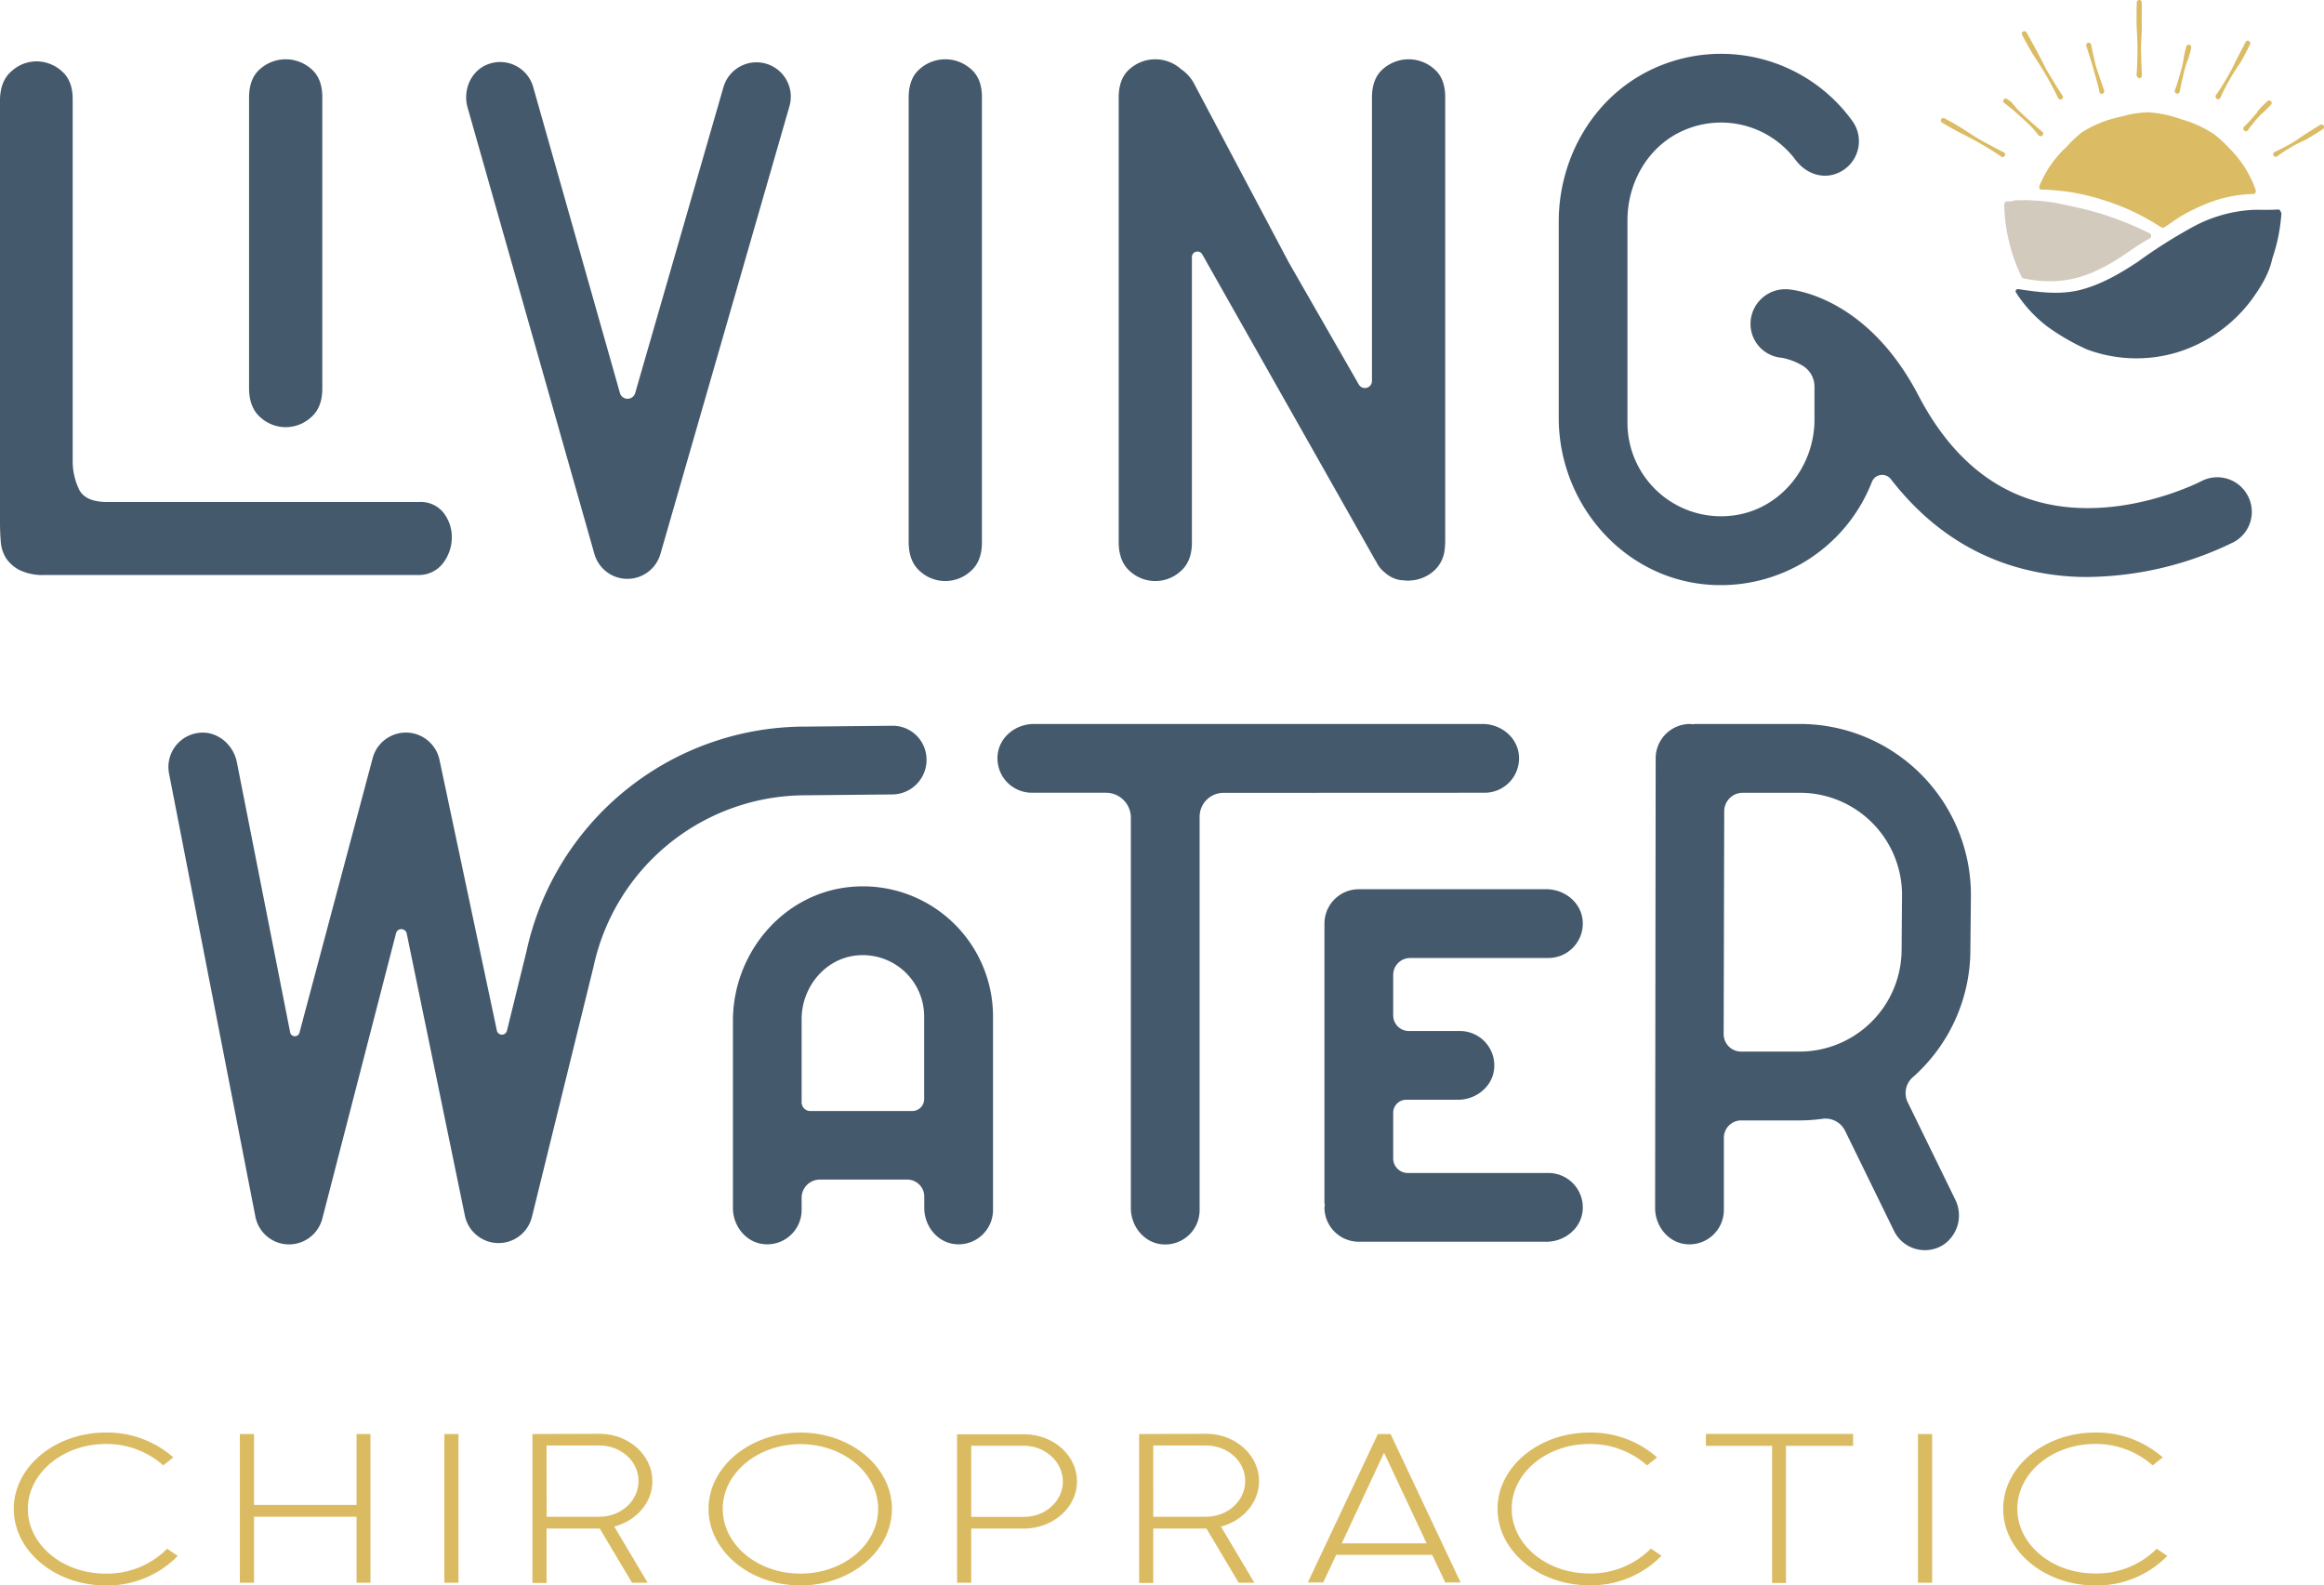
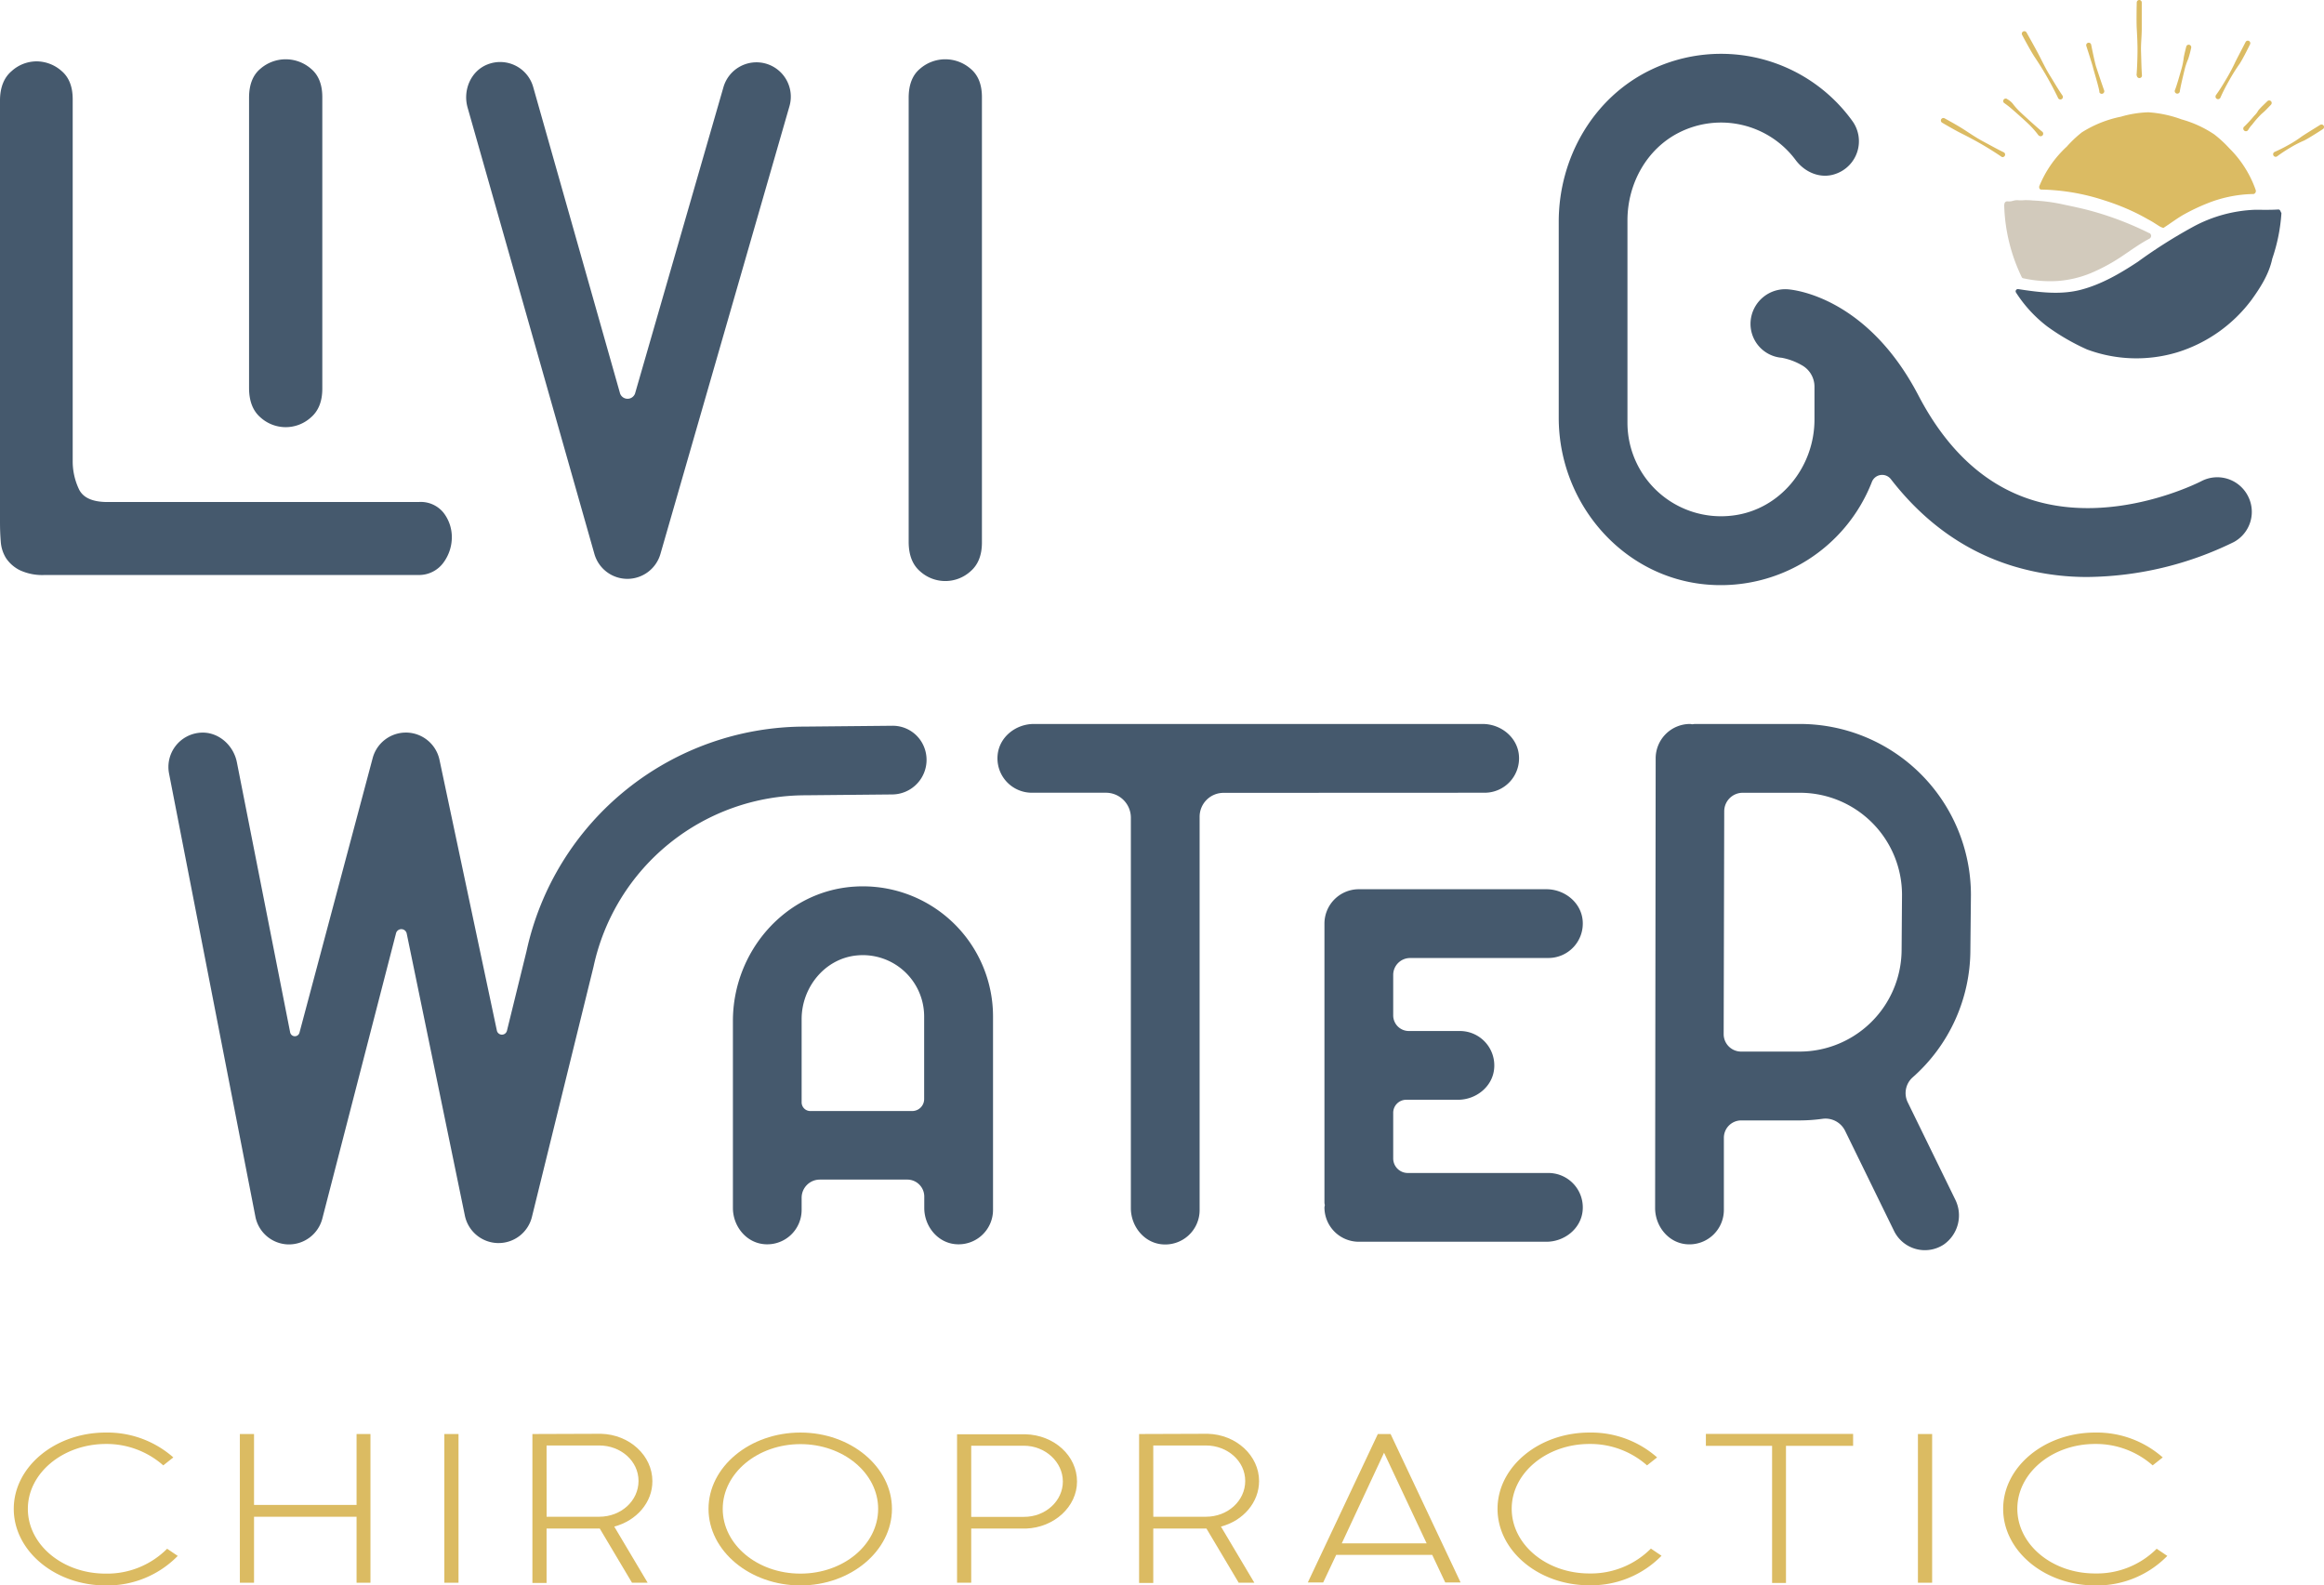
<svg xmlns="http://www.w3.org/2000/svg" viewBox="0 0 584.05 398.43">
  <defs>
    <style>.cls-1{fill:#dbbb62;}.cls-2{fill:#45596d;}.cls-3{fill:#dbbb63;}.cls-4{fill:#d2cabc;}</style>
  </defs>
  <g id="Layer_2" data-name="Layer 2">
    <g id="Stacked">
      <path class="cls-1" d="M3.46,379.19c0-10.58,10.4-19.18,23.1-19.18a25.06,25.06,0,0,1,17,6.25l-2.53,2a21.51,21.51,0,0,0-14.48-5.38C15.79,362.92,7,370.22,7,379.19s8.69,16.27,19.53,16.27A21.26,21.26,0,0,0,42,389.21l2.67,1.8a24.7,24.7,0,0,1-18.12,7.42C13.86,398.43,3.46,389.77,3.46,379.19Z" />
      <path class="cls-1" d="M60.28,360.38h3.56V378.2H89.61V360.38H93.1v37.37H89.61V381.17H63.84v16.58H60.28Z" />
      <path class="cls-1" d="M111.67,360.38h3.56v37.37h-3.56Z" />
      <path class="cls-1" d="M154.37,383.64l8.39,14.11h-3.93l-8.1-13.61H137.36v13.67H133.8V360.38l17.23-.06c7.2.18,12.92,5.51,12.92,11.88C164,377.52,160,382.16,154.37,383.64Zm-17-2.47h13.22c5.5,0,9.88-4,9.88-9s-4.45-8.91-9.88-8.91H137.36Z" />
      <path class="cls-1" d="M178.06,379.19c0-10.58,10.4-19.18,23.1-19.18s23,8.66,23,19.18-10.32,19.24-23,19.24S178.06,389.77,178.06,379.19Zm42.63,0c0-9-8.76-16.27-19.53-16.27s-19.53,7.3-19.53,16.27,8.69,16.27,19.53,16.27S220.69,388.16,220.69,379.19Z" />
      <path class="cls-1" d="M270.67,372.32c0,6.31-5.72,11.57-12.84,11.82H244.08v13.61h-3.56V360.44h17.16C265,360.63,270.67,365.89,270.67,372.32Zm-3.56,0c0-4.95-4.46-9-9.8-9H244.08v17.88h13.23C262.73,381.23,267.11,377.21,267.11,372.32Z" />
      <path class="cls-1" d="M306.84,383.64l8.39,14.11H311.3l-8.1-13.61H289.83v13.67h-3.56V360.38l17.23-.06c7.2.18,12.92,5.51,12.92,11.88C316.42,377.52,312.48,382.16,306.84,383.64Zm-17-2.47h13.22c5.5,0,9.88-4,9.88-9s-4.46-8.91-9.88-8.91H289.83Z" />
      <path class="cls-1" d="M346.27,360.38h3.2l17.6,37.31h-3.86l-3.27-6.93H335.8l-3.27,6.93h-3.86Zm12.26,27.47-10.7-22.77-10.62,22.77Z" />
      <path class="cls-1" d="M376.35,379.19c0-10.58,10.4-19.18,23.1-19.18a25.06,25.06,0,0,1,17,6.25l-2.53,2a21.51,21.51,0,0,0-14.48-5.38c-10.77,0-19.53,7.3-19.53,16.27s8.69,16.27,19.53,16.27a21.26,21.26,0,0,0,15.45-6.25l2.67,1.8a24.7,24.7,0,0,1-18.12,7.42C386.75,398.43,376.35,389.77,376.35,379.19Z" />
      <path class="cls-1" d="M445.35,363.35H428.71v-3h37v3H448.84v34.46h-3.49Z" />
      <path class="cls-1" d="M482,360.38h3.57v37.37H482Z" />
      <path class="cls-1" d="M503.42,379.19c0-10.58,10.4-19.18,23.1-19.18a25.06,25.06,0,0,1,17,6.25l-2.53,2a21.51,21.51,0,0,0-14.48-5.38c-10.77,0-19.53,7.3-19.53,16.27s8.69,16.27,19.53,16.27A21.26,21.26,0,0,0,542,389.21l2.67,1.8a24.7,24.7,0,0,1-18.12,7.42C513.82,398.43,503.42,389.77,503.42,379.19Z" />
      <path class="cls-2" d="M105.18,126.16H27q-5.7,0-7.21-3.33a16.33,16.33,0,0,1-1.52-6.92v-91q0-4.74-2.85-7.12a9.56,9.56,0,0,0-6.26-2.37,9.35,9.35,0,0,0-6.26,2.47C1,19.5,0,22,0,25.25v106c0,1.65.06,3.26.19,4.84a9,9,0,0,0,1.33,4.18,9,9,0,0,0,3.41,3,13.32,13.32,0,0,0,6.27,1.23h94a7.59,7.59,0,0,0,6.26-3.13,10.77,10.77,0,0,0,2.09-6.35,10,10,0,0,0-2.09-6.17A7.35,7.35,0,0,0,105.18,126.16Z" />
      <path class="cls-2" d="M71.8,107.35a9.46,9.46,0,0,0,6.36-2.47Q81,102.42,81,97.67V24.4q0-4.75-2.84-7.12a9.69,9.69,0,0,0-12.72,0q-2.85,2.37-2.85,7.3v72.9q0,4.93,2.85,7.4A9.46,9.46,0,0,0,71.8,107.35Z" />
      <path class="cls-2" d="M237.57,14.9a9.67,9.67,0,0,0-6.36,2.38q-2.85,2.37-2.85,7.3V136.15c0,3.3.95,5.76,2.85,7.41a9.44,9.44,0,0,0,12.71,0c1.9-1.65,2.85-4.05,2.85-7.22V24.4q0-4.75-2.85-7.12A9.69,9.69,0,0,0,237.57,14.9Z" />
-       <path class="cls-2" d="M354,14.9a9.71,9.71,0,0,0-6.36,2.38q-2.85,2.37-2.85,7.3V95.73a1.77,1.77,0,0,1-3.31.89L323.94,66.05,300.22,21.27a10,10,0,0,0-3.46-3.92l-.06-.07a9.69,9.69,0,0,0-12.72,0c-1.9,1.58-2.84,4-2.84,7.3V136.15c0,3.3.94,5.76,2.84,7.41a9.45,9.45,0,0,0,12.72,0c1.9-1.65,2.84-4.05,2.84-7.22V64.62a1.39,1.39,0,0,1,2.61-.68l43.32,76.58a6.1,6.1,0,0,0,.38.6,7.39,7.39,0,0,0,1.79,2.44l.18.13a7.74,7.74,0,0,0,3.63,2c.26.06.5.08.76.12l.25,0a9.73,9.73,0,0,0,1.2.11c.11,0,.22,0,.34,0s.4,0,.6-.05l.57-.05a9.68,9.68,0,0,0,5.19-2.36,8.28,8.28,0,0,0,2.68-5.17,8.55,8.55,0,0,0,.11-1.34c0-.24.05-.46.05-.71V24.4q0-4.75-2.84-7.12A9.71,9.71,0,0,0,354,14.9Z" />
      <path class="cls-2" d="M192.51,16a8.64,8.64,0,0,0-10.7,5.91l-22.22,77a2,2,0,0,1-3.75,0L134,21.87a8.63,8.63,0,0,0-11.48-5.68c-4.22,1.65-6.25,6.51-5,10.87l31.86,112.15a8.62,8.62,0,0,0,8.29,6.26h0a8.65,8.65,0,0,0,8.3-6.24L198.41,26.66A8.64,8.64,0,0,0,192.51,16Z" />
      <path class="cls-2" d="M564.87,124.53a8.65,8.65,0,0,0-11.66-3.6c-.22.11-21.72,11.23-42.5,4.72-11.8-3.69-21.42-12.53-28.59-26.28C469.41,75,451.38,72.87,449.36,72.71a8.74,8.74,0,0,0-9.4,7.91,8.55,8.55,0,0,0,7.82,9.29,15.9,15.9,0,0,1,5,1.85A6.16,6.16,0,0,1,456,97.18v8.26c0,11.93-8.57,22.59-20.41,24.1A23.52,23.52,0,0,1,409,106.25V55.38c0-9.15,4.78-17.92,12.94-22.05a23.37,23.37,0,0,1,29.36,6.93c2.34,3.12,6.32,4.76,10,3.44a8.67,8.67,0,0,0,4.23-13.28,40.69,40.69,0,0,0-50.63-12.88c-14.47,6.94-23.17,22.13-23.17,38.18V105c0,21.52,16.14,40.29,37.59,41.93a40.77,40.77,0,0,0,41.09-25.77,2.77,2.77,0,0,1,4.76-.78c8.32,10.76,18.54,18.12,30.59,21.84a63.81,63.81,0,0,0,19,2.78,85.21,85.21,0,0,0,36.63-8.78A8.63,8.63,0,0,0,564.87,124.53Z" />
      <path class="cls-2" d="M224.26,199.65a8.69,8.69,0,0,0,7.83-12.26,8.47,8.47,0,0,0-7.9-5h-.07l-21.8.21a71.65,71.65,0,0,0-70,56.44l-4.92,20a1.3,1.3,0,0,1-2.53-.05L110.46,191a8.65,8.65,0,0,0-8.25-6.9H102a8.64,8.64,0,0,0-8.36,6.48L75.26,259.52a1.2,1.2,0,0,1-2.34-.08L59.54,191.61c-.85-4.43-4.81-7.87-9.31-7.47a8.64,8.64,0,0,0-7.75,10.23l21.7,111.36a8.63,8.63,0,0,0,8.2,7h.19A8.67,8.67,0,0,0,81,306.26l18.53-71.74a1.38,1.38,0,0,1,2.68.07l14.62,70.91a8.65,8.65,0,0,0,8.3,6.89h.16a8.63,8.63,0,0,0,8.39-6.57l15.48-62.88a54.53,54.53,0,0,1,53.25-43.08Z" />
      <path class="cls-2" d="M389.13,240.75a8.65,8.65,0,0,0,8.6-9.54c-.46-4.49-4.58-7.74-9.1-7.74H341.49a8.64,8.64,0,0,0-8.64,8.64V302c0,.24,0,.47.07.71s-.07.47-.07.71a8.64,8.64,0,0,0,8.64,8.64h47.14c4.52,0,8.64-3.25,9.1-7.74a8.65,8.65,0,0,0-8.6-9.54H353.79a3.66,3.66,0,0,1-3.66-3.66V279.66a3.27,3.27,0,0,1,3.27-3.28h13c4.52,0,8.64-3.24,9.09-7.74a8.65,8.65,0,0,0-8.6-9.54H354.07a3.93,3.93,0,0,1-3.94-3.94V245a4.24,4.24,0,0,1,4.25-4.24Z" />
      <path class="cls-2" d="M214.62,222.82c-17.35,1.16-30.43,16.37-30.43,33.75v47c0,4.52,3.24,8.64,7.74,9.09a8.64,8.64,0,0,0,9.53-8.6V301a4.57,4.57,0,0,1,4.56-4.56h22a4.27,4.27,0,0,1,4.26,4.27v2.86c0,4.52,3.25,8.64,7.74,9.09a8.65,8.65,0,0,0,9.54-8.6V255.42A32.71,32.71,0,0,0,214.62,222.82ZM201.46,277V256.11c0-8,5.86-15.23,13.86-16a15.41,15.41,0,0,1,16.93,15.32v20.84a3,3,0,0,1-2.95,2.94H203.64A2.18,2.18,0,0,1,201.46,277Z" />
      <path class="cls-2" d="M373.11,199.22a8.64,8.64,0,0,0,8.6-9.53c-.46-4.5-4.58-7.75-9.1-7.75H259.81c-4.52,0-8.64,3.25-9.09,7.75a8.64,8.64,0,0,0,8.59,9.53h18.63a6.27,6.27,0,0,1,6.26,6.27v98.12c0,4.52,3.25,8.64,7.75,9.09a8.64,8.64,0,0,0,9.53-8.6V205.25a6,6,0,0,1,6-6Z" />
      <path class="cls-2" d="M495.18,238.62l.14-13.73a43,43,0,0,0-42.95-42.95H426c-.22,0-.43.05-.64.07s-.42-.07-.63-.07a8.64,8.64,0,0,0-8.64,8.64l-.14,113c0,4.52,3.25,8.64,7.74,9.09a8.65,8.65,0,0,0,9.54-8.6V285.93a4.36,4.36,0,0,1,4.36-4.36h14.69a42.25,42.25,0,0,0,5.77-.41,5.49,5.49,0,0,1,5.67,3.07l12.27,25.1a8.63,8.63,0,0,0,12.47,3.45,8.93,8.93,0,0,0,2.87-11.42l-11.87-24.29a5.29,5.29,0,0,1,1.19-6.3A42.78,42.78,0,0,0,495.18,238.62Zm-17.28,0a25.68,25.68,0,0,1-15.39,23.5h0a25.55,25.55,0,0,1-10.24,2.15H437.57a4.39,4.39,0,0,1-4.39-4.39l.14-56a4.65,4.65,0,0,1,4.64-4.65h14.41A25.67,25.67,0,0,1,478,224.89Z" />
      <path class="cls-3" d="M543.7,57.28a3.85,3.85,0,0,1-.92-.37l-.43-.27-.85-.54a19.93,19.93,0,0,0-1.72-1c-1.16-.66-2.34-1.29-3.55-1.86a58.21,58.21,0,0,0-7.46-2.91A53.73,53.73,0,0,0,513,47.64a.52.52,0,0,1-.52-.53.71.71,0,0,1,0-.2l0-.06a27.61,27.61,0,0,1,6.92-10,29.69,29.69,0,0,1,3.78-3.58A29,29,0,0,1,533,29.33a27.24,27.24,0,0,1,6.92-1.11A29.74,29.74,0,0,1,548.25,30a28.19,28.19,0,0,1,8.24,3.79,29.7,29.7,0,0,1,3.74,3.45,27.53,27.53,0,0,1,6.66,10.52v0a.79.79,0,0,1-.52,1,.52.52,0,0,1-.21,0h0a32.64,32.64,0,0,0-11.59,2.41,50.5,50.5,0,0,0-5.42,2.56C547.32,54.73,546,55.77,543.7,57.28Z" />
      <path class="cls-4" d="M511,50.39a43.56,43.56,0,0,1,7.55,1c2.48.52,5,1.05,7.39,1.72a80.18,80.18,0,0,1,14.15,5.46l.08,0a.79.79,0,0,1,.35,1.06.88.88,0,0,1-.34.35h0c-2.49,1.3-4.76,3-7.13,4.57a46.22,46.22,0,0,1-7.53,4.06,27.07,27.07,0,0,1-8.39,2,31.11,31.11,0,0,1-8.57-.66l-.07,0a.61.61,0,0,1-.41-.32h0a44.07,44.07,0,0,1-4.4-18.13h0l.07-.35a.7.7,0,0,1,.75-.55c1.11.12,1.37-.27,2.45-.3a10.07,10.07,0,0,0,1.82,0A19.1,19.1,0,0,1,511,50.39Z" />
      <path class="cls-2" d="M566.68,52.72c2,0,3.9.06,5.87-.07a.5.5,0,0,1,.49.28l.26.54.05.09A43.9,43.9,0,0,1,571.05,65c-.8,3.84-2.95,7.22-5.2,10.34a36.9,36.9,0,0,1-18.61,13.18,35.59,35.59,0,0,1-22.77-.71,55.69,55.69,0,0,1-10-5.79,33.28,33.28,0,0,1-7.83-8.52.55.55,0,0,1,.52-.84h.07c5.29.81,10.65,1.5,15.79.14s9.79-4.07,14.23-7A127.32,127.32,0,0,1,551,57.08,35.35,35.35,0,0,1,566.68,52.72Z" />
      <path class="cls-3" d="M536.94,18.94c.15-2,.22-3.93.24-5.89s-.08-3.92-.19-5.88,0-6.54,0-6.54a.64.64,0,0,1,.64-.63.63.63,0,0,1,.62.63s0,4.58,0,6.54-.25,3.92-.18,5.88.08,3.92.23,5.89a.63.63,0,0,1-.59.68.64.64,0,0,1-.69-.59Z" />
      <path class="cls-3" d="M527.6,23c-.17-1.19-1.3-4.86-1.59-6s-1.7-5.47-1.7-5.47a.63.63,0,0,1,1.22-.33s.89,4.46,1.26,5.59,1.59,4.79,2,5.9a.65.65,0,0,1-.35.84.64.64,0,0,1-.84-.35A.47.47,0,0,1,527.6,23Z" />
      <path class="cls-3" d="M517.22,24.61c-.85-1.77-1.77-3.5-2.74-5.21s-2-3.36-3.1-5-3.19-5.61-3.19-5.61a.63.63,0,0,1,1.1-.63s2.21,3.91,3.11,5.65,1.74,3.52,2.78,5.19,2,3.35,3.14,5a.64.64,0,0,1-.16.89.65.65,0,0,1-.89-.17A.41.41,0,0,1,517.22,24.61Z" />
      <path class="cls-3" d="M512.29,34a21,21,0,0,0-1.93-2.27c-.66-.74-4.62-4.26-5.4-4.88s-1.34-1-1.34-1a.64.64,0,0,1,0-.9.63.63,0,0,1,.88,0A4.81,4.81,0,0,1,505.79,26a16.72,16.72,0,0,0,2,2.23c.71.69,4.63,4.25,5.44,4.85a.65.65,0,0,1,.13.9.64.64,0,0,1-.9.13A.57.57,0,0,1,512.29,34Z" />
      <path class="cls-3" d="M503,39.39c-1.63-1.11-3.29-2.15-5-3.14s-3.43-1.9-5.19-2.78-4.75-2.65-4.75-2.65a.63.63,0,0,1,.63-1.09s3.06,1.66,4.71,2.72,3.27,2.18,5,3.1,3.43,1.89,5.2,2.74a.64.64,0,0,1-.55,1.15Z" />
      <path class="cls-3" d="M571.65,38.17a38.33,38.33,0,0,0,3.51-1.76,28.33,28.33,0,0,0,3.32-2.13c1.09-.73,4.63-2.91,4.63-2.91a.63.63,0,0,1,.63,1.1s-3.49,2.26-4.67,2.84a28.18,28.18,0,0,0-3.5,1.8,37.35,37.35,0,0,0-3.29,2.17.63.63,0,0,1-.89-.14.64.64,0,0,1,.13-.89A.57.57,0,0,1,571.65,38.17Z" />
      <path class="cls-3" d="M564.08,31.74a32.46,32.46,0,0,0,2.44-2.66,4.85,4.85,0,0,0,1-1.3,16,16,0,0,1,1.12-1.21l1.18-1.14a.63.63,0,0,1,.9.89l-1.15,1.19a14.21,14.21,0,0,1-1.21,1.11A24.61,24.61,0,0,0,566,31.31a6.91,6.91,0,0,0-1,1.33.66.66,0,0,1-.9.25.67.67,0,0,1-.25-.91A.72.72,0,0,1,564.08,31.74Z" />
      <path class="cls-3" d="M556.87,23.93c1-1.35,1.83-2.74,2.66-4.15a46.66,46.66,0,0,0,2.31-4.37c.74-1.46,2.52-4.87,2.52-4.87a.62.62,0,0,1,.86-.23.64.64,0,0,1,.23.86s-1.69,3.46-2.59,4.84a44.13,44.13,0,0,0-2.62,4.17Q559,22.33,558,24.57a.64.64,0,0,1-1.16-.54A.27.27,0,0,1,556.87,23.93Z" />
      <path class="cls-3" d="M546.59,22.63c.4-.9,1.36-4.32,1.63-5.26a17.61,17.61,0,0,0,.58-2.89c.17-1,.65-2.83.65-2.83a.64.64,0,0,1,1.23.33,28,28,0,0,1-.74,2.8,16.45,16.45,0,0,0-.94,2.8c-.24,1-1.07,4.4-1.18,5.38a.64.64,0,1,1-1.28-.14A.45.45,0,0,1,546.59,22.63Z" />
    </g>
  </g>
</svg>